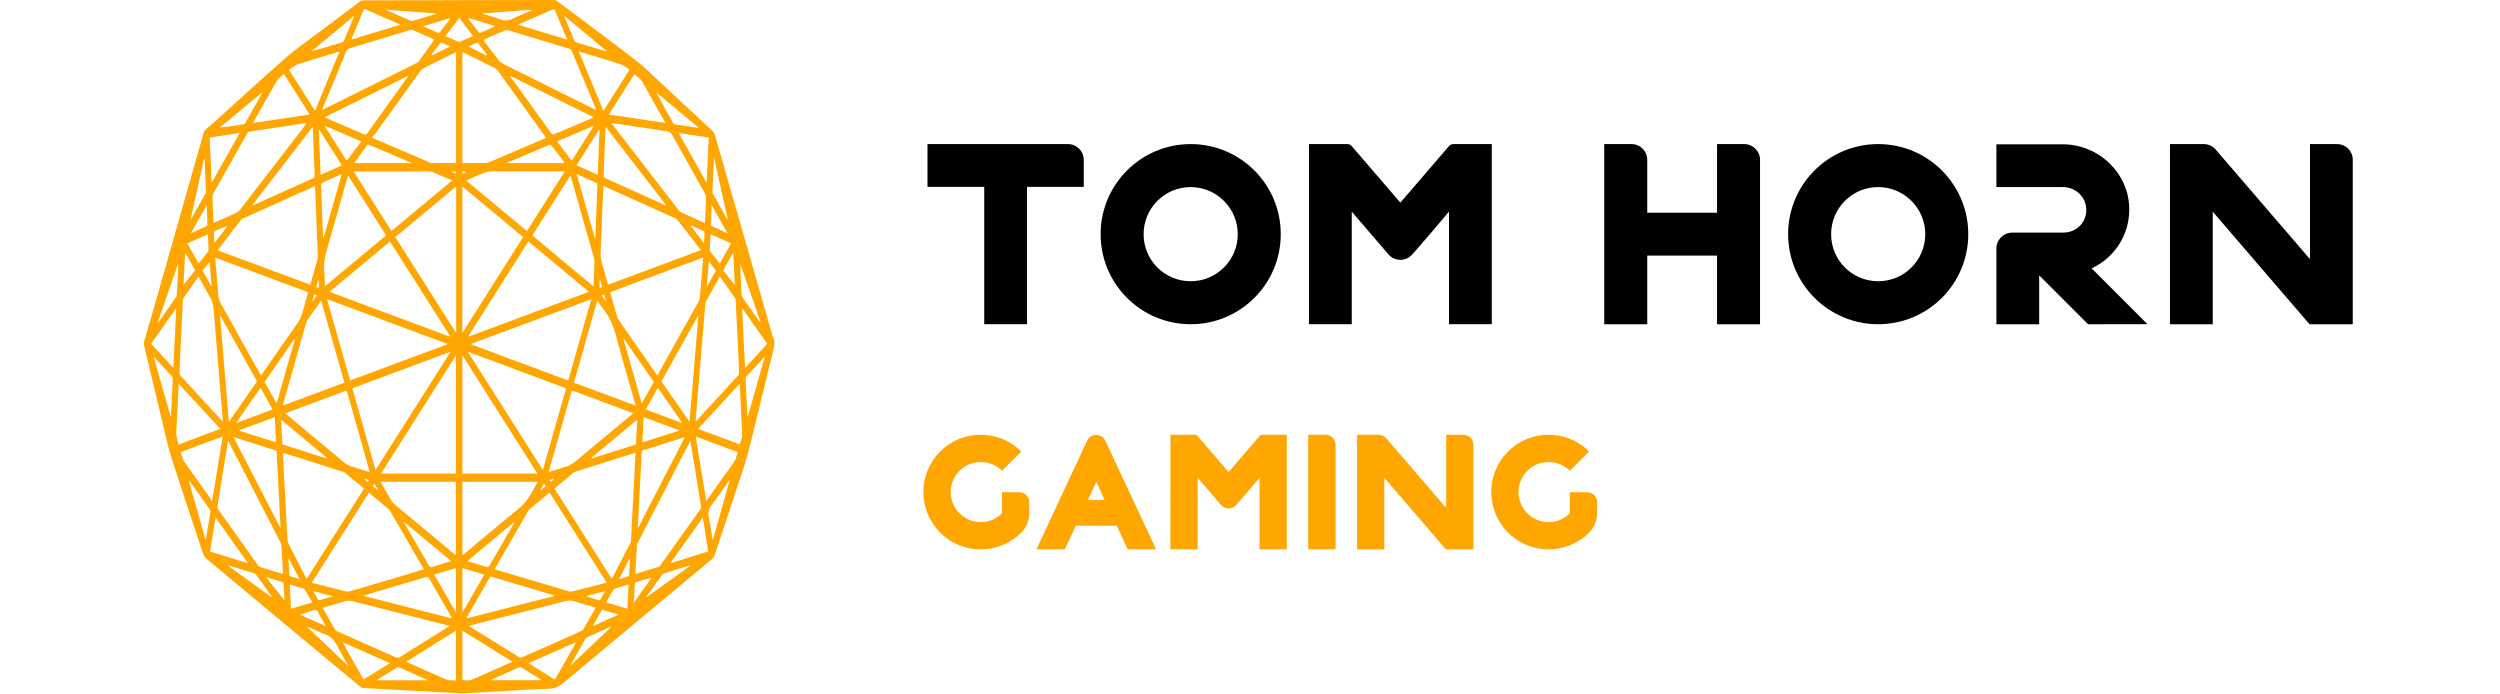
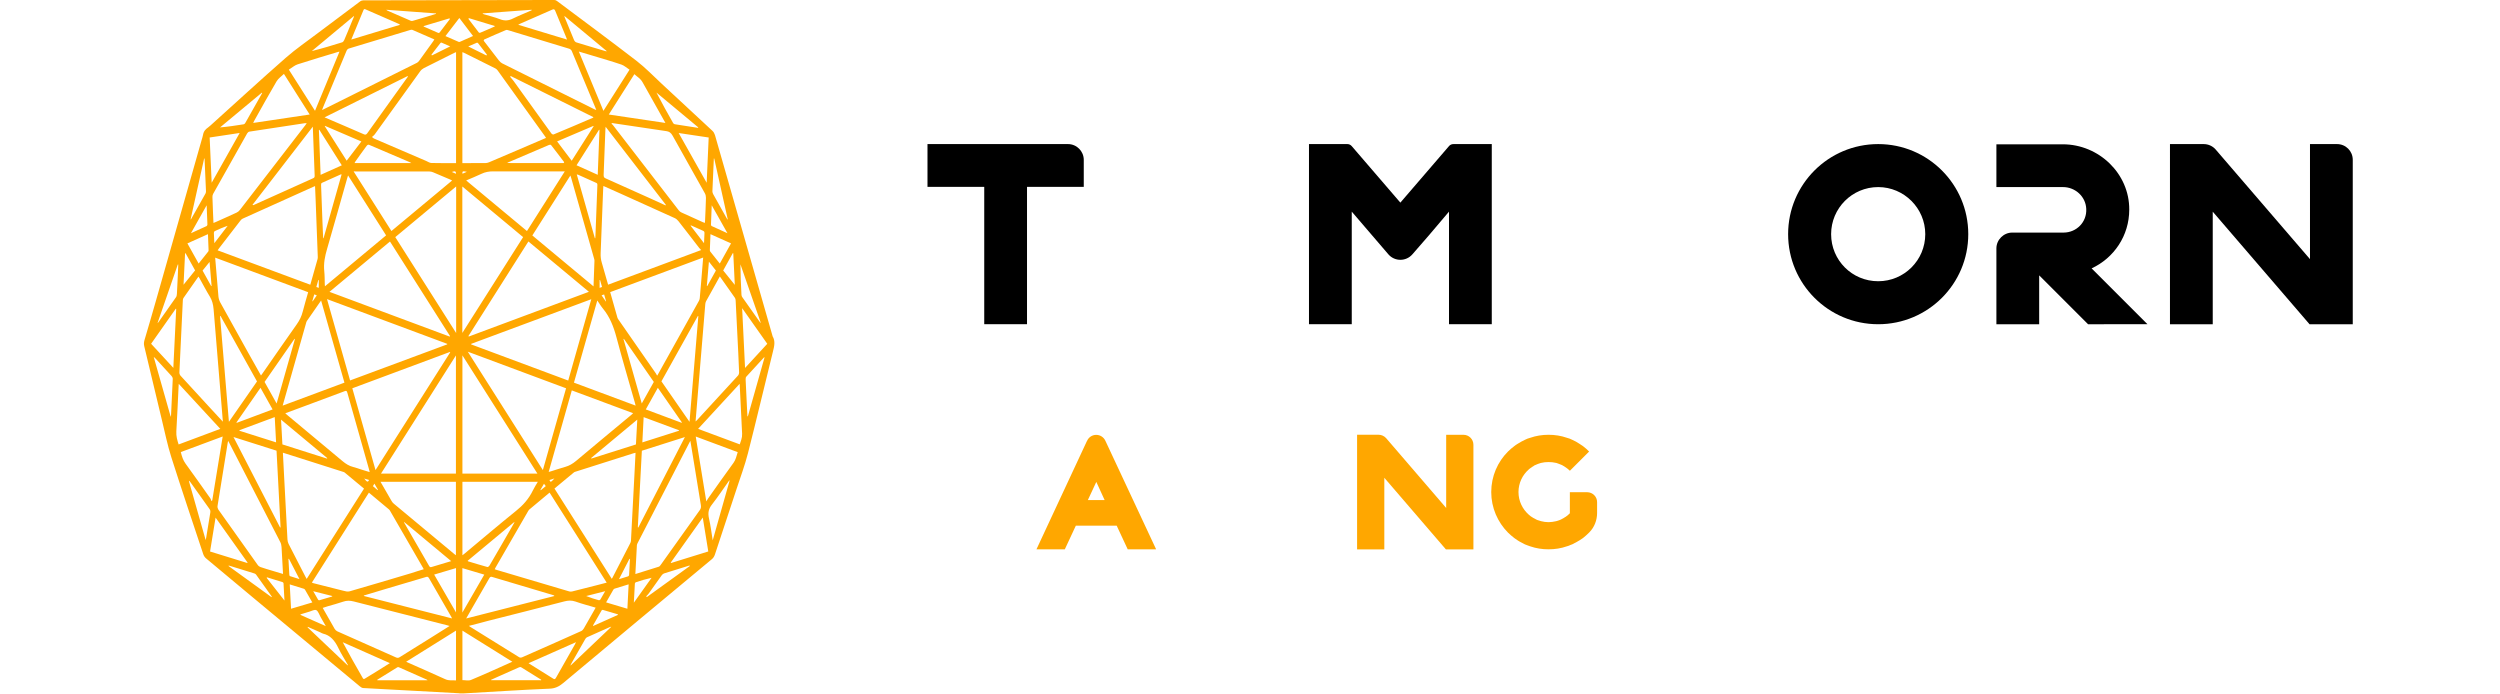
<svg xmlns="http://www.w3.org/2000/svg" xmlns:ns1="http://www.inkscape.org/namespaces/inkscape" xmlns:ns2="http://sodipodi.sourceforge.net/DTD/sodipodi-0.dtd" ns1:version="1.0 (4035a4fb49, 2020-05-01)" ns2:docname="Tom Horn Gaming.svg" id="svg30" version="1.1" fill="none" viewBox="0 0 72 20" height="20" width="72">
  <defs id="defs34" />
  <g style="stroke-width:7.74" transform="matrix(0.129,0,0,0.129,4.098,-0.03)" id="g875">
    <path style="stroke-width:59.914" d="m 70.79,155.01 c -3.3,-0.18 -6.59,-0.36 -9.88,-0.54 -3.87,-0.2 -7.74,-0.4 -11.61,-0.63 -0.25,-0.01 -0.52,-0.21 -0.75,-0.39 -8.01,-6.65 -16.01,-13.31 -24.01,-19.96 -3.44,-2.87 -6.89,-5.74 -10.33,-8.62 -0.25,-0.21 -0.49,-0.57 -0.61,-0.94 -2.39,-7.19 -4.81,-14.37 -7.12,-21.62 -0.86,-2.7 -1.44,-5.56 -2.12,-8.37 -1.32,-5.46 -2.6,-10.93 -3.92,-16.39 -0.12,-0.5 -0.09,-0.89 0.04,-1.36 0.87,-2.95 1.74,-5.9 2.58,-8.87 3.4,-11.95 6.79,-23.89 10.19,-35.84 0.1,-0.37 0.24,-0.73 0.3,-1.11 0.15,-0.89 0.62,-1.32 1.16,-1.7 0.19,-0.13 0.37,-0.3 0.55,-0.46 5.58,-5.02 11.12,-10.13 16.75,-15.06 2.32,-2.04 4.8,-3.71 7.21,-5.55 3.12,-2.36 6.25,-4.7 9.38,-7.03 0.22,-0.17 0.49,-0.26 0.74,-0.26 14.21,-0.04 28.43,-0.07 42.64,-0.08 0.21,0 0.43,0.08 0.61,0.23 5.92,4.43 11.86,8.82 17.74,13.35 1.96,1.51 3.77,3.39 5.63,5.12 3.78,3.5 7.57,7.01 11.34,10.53 0.23,0.21 0.44,0.57 0.55,0.93 4.28,14.9 8.55,29.82 12.82,44.73 0.02,0.06 0.02,0.12 0.04,0.17 0.68,1.14 0.37,2.27 0.07,3.49 -1.87,7.53 -3.64,15.1 -5.56,22.62 -0.69,2.71 -1.67,5.31 -2.53,7.94 -1.61,4.89 -3.24,9.77 -4.84,14.66 -0.16,0.48 -0.37,0.8 -0.69,1.07 -11.07,9.21 -22.15,18.41 -33.21,27.67 -0.95,0.8 -1.88,1.2 -2.98,1.24 -3.24,0.12 -6.47,0.32 -9.71,0.5 -3.13,0.18 -6.26,0.37 -9.4,0.55 -0.35,0.02 -0.69,0 -1.04,0 -0.03,0 -0.03,-0.01 -0.03,-0.02 z M 92.02,109.3 c 4.28,6.75 8.53,13.44 12.79,20.15 0.06,-0.08 0.1,-0.13 0.14,-0.2 1.34,-2.59 2.67,-5.18 4,-7.77 0.08,-0.15 0.14,-0.36 0.15,-0.54 0.07,-1.17 0.12,-2.33 0.18,-3.5 0.19,-3.59 0.38,-7.2 0.57,-10.8 0.1,-1.75 0.18,-3.51 0.27,-5.32 -0.18,0.05 -0.32,0.07 -0.46,0.11 -4.32,1.37 -8.63,2.74 -12.95,4.11 -0.12,0.04 -0.26,0.07 -0.36,0.17 -1.44,1.18 -2.85,2.37 -4.33,3.59 z m -60.63,-8 c 0.1,1.83 0.17,3.55 0.27,5.26 0.25,4.7 0.49,9.42 0.75,14.12 0.02,0.33 0.11,0.7 0.25,0.98 1.24,2.44 2.49,4.87 3.75,7.3 0.09,0.17 0.18,0.33 0.29,0.52 4.28,-6.74 8.53,-13.44 12.8,-20.16 -1.48,-1.23 -2.91,-2.42 -4.34,-3.61 -0.1,-0.08 -0.24,-0.11 -0.37,-0.15 -3.2,-1.02 -6.41,-2.05 -9.61,-3.06 -1.26,-0.41 -2.5,-0.79 -3.79,-1.2 z M 26.5,84.06 c 0.16,-0.21 0.27,-0.37 0.38,-0.52 2.53,-3.64 5.06,-7.3 7.61,-10.91 0.61,-0.86 1.07,-1.77 1.35,-2.9 0.36,-1.42 0.78,-2.8 1.19,-4.26 -6.93,-2.58 -13.82,-5.14 -20.76,-7.72 0.24,2.96 0.47,5.82 0.73,8.67 0.04,0.46 0.2,0.95 0.4,1.32 2.1,3.81 4.22,7.59 6.33,11.39 0.92,1.62 1.84,3.25 2.77,4.93 z m 88.44,0.04 c 0.11,-0.15 0.14,-0.19 0.16,-0.24 3.06,-5.5 6.13,-10.99 9.19,-16.49 0.09,-0.17 0.15,-0.38 0.17,-0.58 0.11,-1.15 0.21,-2.32 0.3,-3.48 0.16,-1.82 0.3,-3.65 0.46,-5.58 -6.95,2.58 -13.84,5.14 -20.76,7.72 0.56,1.95 1.08,3.84 1.62,5.71 0.05,0.19 0.18,0.36 0.29,0.51 2.76,3.98 5.53,7.95 8.29,11.93 0.09,0.15 0.18,0.31 0.28,0.5 z m -11.26,46.21 c -4.28,-6.75 -8.5,-13.41 -12.75,-20.1 -1.53,1.27 -3.04,2.52 -4.54,3.79 -0.1,0.1 -0.19,0.24 -0.27,0.38 -2.42,4.19 -4.85,8.39 -7.27,12.59 -0.06,0.1 -0.1,0.21 -0.16,0.35 0.13,0.05 0.23,0.1 0.33,0.12 5.43,1.62 10.86,3.24 16.3,4.83 0.21,0.06 0.43,0.06 0.64,0.01 1.83,-0.45 3.66,-0.93 5.49,-1.39 0.73,-0.19 1.45,-0.38 2.23,-0.58 z m -40.85,-2.99 c -0.06,-0.13 -0.09,-0.19 -0.12,-0.25 -2.46,-4.26 -4.92,-8.52 -7.38,-12.77 -0.07,-0.12 -0.15,-0.25 -0.24,-0.32 -1.49,-1.25 -2.98,-2.49 -4.5,-3.76 -4.24,6.69 -8.47,13.36 -12.73,20.08 0.15,0.06 0.22,0.1 0.29,0.12 2.23,0.57 4.46,1.14 6.69,1.69 0.48,0.12 0.99,0.27 1.44,0.14 4.61,-1.32 9.21,-2.7 13.81,-4.07 0.88,-0.3 1.79,-0.57 2.74,-0.86 z m 27.31,-96.3 c -0.13,-0.19 -0.22,-0.33 -0.3,-0.45 -3.5,-4.87 -7,-9.75 -10.51,-14.62 -0.14,-0.19 -0.32,-0.35 -0.5,-0.44 -2.33,-1.17 -4.67,-2.32 -7,-3.49 -0.11,-0.06 -0.23,-0.1 -0.37,-0.14 0,8.28 0,16.5 0,24.77 0.18,0 0.34,0 0.49,0 1.54,0 3.1,0.01 4.64,-0.01 0.27,0 0.55,-0.06 0.81,-0.17 2.03,-0.86 4.05,-1.73 6.07,-2.59 2.2,-0.95 4.4,-1.89 6.67,-2.86 z m -20.09,5.63 c 0,-8.3 0,-16.51 0,-24.78 -0.17,0.07 -0.31,0.13 -0.44,0.19 -2.26,1.12 -4.5,2.24 -6.75,3.38 -0.29,0.15 -0.6,0.4 -0.82,0.71 -3.39,4.69 -6.77,9.4 -10.15,14.09 -0.17,0.24 -0.4,0.38 -0.61,0.57 0.25,0.26 0.38,0.32 0.5,0.37 3.87,1.67 7.74,3.32 11.61,4.99 0.38,0.17 0.77,0.44 1.16,0.45 1.82,0.05 3.65,0.03 5.5,0.03 z m 54.72,19.41 c -0.21,-0.23 -0.34,-0.35 -0.45,-0.49 -1.54,-1.99 -3.06,-3.99 -4.61,-5.95 -0.23,-0.3 -0.53,-0.55 -0.83,-0.69 -4.04,-1.83 -8.09,-3.65 -12.13,-5.48 -1.26,-0.56 -2.52,-1.13 -3.81,-1.7 -0.02,0.29 -0.04,0.52 -0.05,0.76 -0.18,4.75 -0.36,9.5 -0.56,14.25 -0.03,0.75 0.05,1.44 0.26,2.13 0.41,1.36 0.78,2.73 1.17,4.09 0.08,0.27 0.16,0.54 0.24,0.81 6.91,-2.56 13.76,-5.12 20.77,-7.73 z M 37.51,63.8 c 0.56,-1.96 1.1,-3.86 1.63,-5.76 0.06,-0.21 0.04,-0.46 0.03,-0.7 -0.16,-4.15 -0.31,-8.31 -0.47,-12.47 -0.03,-1.02 -0.09,-2.05 -0.13,-3.09 -0.14,0.05 -0.22,0.08 -0.3,0.12 -5.29,2.38 -10.59,4.76 -15.87,7.15 -0.18,0.08 -0.36,0.25 -0.5,0.44 -1.59,2.05 -3.18,4.11 -4.76,6.17 -0.1,0.13 -0.19,0.27 -0.32,0.46 6.93,2.56 13.79,5.11 20.69,7.68 z m 33.96,15.77 c 0,8.89 0,17.64 0,26.39 5.57,0 11.12,0 16.74,0 C 82.62,97.14 77.07,88.4 71.47,79.57 Z m -18.18,26.4 c 5.64,0 11.19,0 16.73,0 0,-8.78 0,-17.53 0,-26.38 -5.6,8.82 -11.14,17.56 -16.73,26.38 z m 18.16,-64.1 c 0,10.91 0,21.73 0,32.69 C 76.01,67.38 80.5,60.3 85.02,53.17 80.48,49.4 75.99,45.65 71.45,41.87 Z m -1.38,32.71 c 0,-10.99 0,-21.81 0,-32.72 -4.55,3.79 -9.05,7.52 -13.59,11.31 4.52,7.13 9.02,14.21 13.59,21.41 z m 19.36,30.6 C 91.17,99.04 92.88,92.99 94.61,86.92 87.3,84.21 80.05,81.5 72.67,78.75 c 5.62,8.88 11.16,17.6 16.76,26.43 z m -37.36,0 C 57.67,96.36 63.2,87.64 68.74,78.9 68.72,78.86 68.71,78.84 68.7,78.8 c -7.25,2.7 -14.52,5.4 -21.81,8.12 1.73,6.09 3.44,12.12 5.18,18.26 z M 41.79,65.39 c 9.02,3.36 17.93,6.67 26.84,9.99 0.02,-0.05 0.04,-0.08 0.06,-0.13 C 64.23,68.22 59.77,61.18 55.3,54.15 50.81,57.89 46.34,61.61 41.79,65.39 Z M 86.2,54.14 c -4.47,7.05 -8.93,14.07 -13.38,21.1 0.02,0.05 0.04,0.08 0.06,0.13 C 81.79,72.05 90.7,68.74 99.71,65.38 95.16,61.61 90.7,57.89 86.2,54.14 Z M 68.07,77.12 c 0,-0.04 0.01,-0.07 0.01,-0.12 -8.92,-3.32 -17.83,-6.63 -26.84,-9.99 1.74,6.14 3.44,12.14 5.15,18.16 7.27,-2.68 14.48,-5.36 21.68,-8.05 z M 73.42,77 c 0,0.04 0,0.07 -0.01,0.12 7.22,2.69 14.44,5.38 21.68,8.07 1.72,-6.05 3.42,-12.05 5.15,-18.16 -9.01,3.34 -17.91,6.66 -26.82,9.97 z m 55.52,-15.05 c -1.05,1.89 -2.07,3.71 -3.08,5.55 -0.1,0.18 -0.15,0.43 -0.17,0.65 -0.22,2.54 -0.43,5.08 -0.63,7.62 -0.3,3.64 -0.61,7.28 -0.91,10.93 -0.21,2.51 -0.42,5.03 -0.63,7.62 0.12,-0.11 0.21,-0.17 0.29,-0.25 3.08,-3.34 6.17,-6.69 9.24,-10.05 0.11,-0.13 0.2,-0.43 0.19,-0.64 -0.04,-1.4 -0.12,-2.81 -0.18,-4.21 -0.19,-3.94 -0.38,-7.87 -0.59,-11.81 -0.01,-0.2 -0.04,-0.45 -0.14,-0.6 -1.11,-1.59 -2.23,-3.16 -3.39,-4.81 z M 17.99,94.38 C 17.89,93.18 17.81,92.12 17.72,91.06 17.11,83.8 16.5,76.54 15.92,69.27 15.83,68.21 15.6,67.32 15.1,66.48 14.28,65.15 13.55,63.72 12.77,62.34 12.7,62.22 12.63,62.11 12.54,61.98 c -1.14,1.62 -2.26,3.2 -3.36,4.8 -0.09,0.12 -0.12,0.36 -0.13,0.54 -0.27,5.36 -0.53,10.71 -0.77,16.08 -0.01,0.24 0.12,0.56 0.26,0.71 2.04,2.24 4.1,4.46 6.14,6.69 1.08,1.16 2.15,2.33 3.31,3.58 z m 92.09,34.01 c 1.79,-0.56 3.51,-1.08 5.24,-1.64 0.16,-0.05 0.3,-0.24 0.41,-0.39 2.92,-4.08 5.81,-8.18 8.74,-12.25 0.26,-0.36 0.3,-0.68 0.23,-1.14 -0.53,-3.14 -1.03,-6.3 -1.54,-9.45 -0.26,-1.59 -0.52,-3.19 -0.8,-4.87 -0.09,0.14 -0.13,0.21 -0.17,0.3 -3.87,7.51 -7.74,15.02 -11.61,22.53 -0.07,0.14 -0.15,0.31 -0.16,0.48 -0.12,2.1 -0.23,4.22 -0.34,6.43 z M 19.17,98.66 c -0.04,0.17 -0.07,0.27 -0.09,0.38 -0.76,4.74 -1.54,9.47 -2.29,14.21 -0.03,0.23 0.07,0.57 0.19,0.75 2.92,4.13 5.85,8.25 8.78,12.35 0.16,0.23 0.39,0.4 0.62,0.48 0.89,0.31 1.77,0.56 2.66,0.83 0.78,0.24 1.56,0.48 2.38,0.71 -0.11,-2.07 -0.21,-4.05 -0.33,-6.01 -0.03,-0.37 -0.11,-0.78 -0.27,-1.08 -3.77,-7.36 -7.57,-14.71 -11.35,-22.06 -0.08,-0.17 -0.18,-0.33 -0.3,-0.56 z M 104.85,27.7 c -0.03,0.07 -0.07,0.14 -0.1,0.2 0.1,0.06 0.2,0.1 0.27,0.19 4.92,6.37 9.84,12.75 14.76,19.12 0.16,0.2 0.37,0.37 0.59,0.46 1.6,0.74 3.2,1.45 4.81,2.18 0.13,0.06 0.26,0.1 0.42,0.15 0.02,-0.26 0.04,-0.45 0.05,-0.65 0.07,-1.64 0.15,-3.29 0.19,-4.93 0.01,-0.33 -0.08,-0.75 -0.23,-1.01 -2.39,-4.3 -4.82,-8.56 -7.21,-12.88 -0.38,-0.69 -0.8,-0.94 -1.39,-1.02 -3.36,-0.48 -6.72,-1 -10.08,-1.5 -0.69,-0.12 -1.39,-0.21 -2.08,-0.31 z M 15.89,50.01 c 0.2,-0.08 0.36,-0.13 0.49,-0.2 1.56,-0.7 3.13,-1.39 4.69,-2.12 0.26,-0.12 0.53,-0.33 0.73,-0.6 4.89,-6.31 9.75,-12.63 14.63,-18.95 0.09,-0.12 0.16,-0.25 0.28,-0.4 -0.18,0 -0.31,-0.01 -0.44,0 -4.12,0.62 -8.24,1.24 -12.36,1.88 -0.17,0.02 -0.38,0.19 -0.49,0.38 -2.54,4.5 -5.08,9 -7.6,13.51 -0.1,0.18 -0.17,0.46 -0.16,0.69 0.03,1.11 0.08,2.21 0.12,3.32 0.02,0.83 0.07,1.63 0.11,2.49 z M 76.33,9.05 c -0.04,0.08 -0.08,0.18 -0.12,0.26 1.13,1.48 2.26,2.95 3.4,4.42 0.21,0.26 0.45,0.5 0.71,0.63 6.85,3.43 13.72,6.83 20.58,10.25 0.13,0.06 0.26,0.11 0.45,0.19 -0.07,-0.19 -0.1,-0.3 -0.14,-0.39 -1.77,-4.26 -3.54,-8.53 -5.33,-12.8 -0.1,-0.24 -0.36,-0.44 -0.57,-0.5 C 90.77,9.72 86.24,8.35 81.7,6.98 c -0.16,-0.05 -0.36,-0.11 -0.51,-0.04 -1.63,0.68 -3.24,1.39 -4.86,2.11 z M 40.13,24.8 c 0.19,-0.1 0.28,-0.12 0.36,-0.17 6.94,-3.45 13.89,-6.9 20.82,-10.37 0.18,-0.1 0.36,-0.25 0.49,-0.44 1.05,-1.44 2.09,-2.9 3.14,-4.36 0.09,-0.12 0.16,-0.25 0.27,-0.42 -1.67,-0.73 -3.29,-1.44 -4.91,-2.14 -0.14,-0.06 -0.32,-0.02 -0.47,0.02 -4.56,1.38 -9.13,2.76 -13.69,4.14 -0.28,0.08 -0.44,0.26 -0.58,0.61 -1.72,4.17 -3.45,8.33 -5.19,12.5 -0.06,0.17 -0.12,0.34 -0.24,0.63 z m 32.78,115.16 c 0.17,0.12 0.23,0.17 0.29,0.21 3.64,2.26 7.28,4.53 10.92,6.78 0.18,0.12 0.45,0.12 0.65,0.04 4.41,-1.94 8.82,-3.89 13.22,-5.87 0.22,-0.1 0.43,-0.32 0.57,-0.56 0.8,-1.36 1.57,-2.74 2.35,-4.12 0.1,-0.15 0.18,-0.32 0.3,-0.55 -1.55,-0.46 -3.05,-0.84 -4.51,-1.36 -0.85,-0.3 -1.66,-0.25 -2.52,-0.02 -5.67,1.48 -11.35,2.9 -17.03,4.34 -1.36,0.38 -2.75,0.73 -4.24,1.11 z m -4.31,0.03 c -0.23,-0.07 -0.34,-0.12 -0.45,-0.14 -6.99,-1.77 -13.97,-3.55 -20.95,-5.34 -0.82,-0.21 -1.58,-0.23 -2.39,0.06 -1.12,0.39 -2.26,0.68 -3.38,1.01 -0.37,0.11 -0.74,0.24 -1.15,0.37 0.91,1.61 1.78,3.14 2.66,4.67 0.14,0.24 0.36,0.45 0.58,0.55 4.37,1.96 8.76,3.89 13.13,5.84 0.3,0.13 0.54,0.12 0.82,-0.06 2.28,-1.44 4.57,-2.86 6.85,-4.27 1.39,-0.9 2.79,-1.76 4.28,-2.69 z M 45.94,39.4 c -0.08,0.26 -0.14,0.43 -0.19,0.61 -1.5,5.27 -2.97,10.56 -4.5,15.81 -0.48,1.63 -0.81,3.23 -0.62,5 0.1,0.95 0.08,1.94 0.11,2.9 0,0.11 0.02,0.23 0.04,0.43 4.57,-3.81 9.09,-7.57 13.65,-11.37 -2.82,-4.46 -5.64,-8.9 -8.49,-13.38 z m 54.8,24.77 c 0.07,-2 0.15,-3.87 0.21,-5.75 0.01,-0.17 -0.06,-0.35 -0.1,-0.51 -1.7,-6 -3.4,-11.99 -5.1,-17.97 -0.04,-0.15 -0.1,-0.31 -0.18,-0.52 -2.85,4.49 -5.66,8.92 -8.49,13.38 4.54,3.77 9.05,7.53 13.66,11.37 z m -4.37,21.49 c 4.59,1.71 9.15,3.4 13.77,5.13 -0.08,-0.3 -0.12,-0.5 -0.18,-0.7 -1.37,-4.83 -2.8,-9.63 -4.09,-14.51 -0.65,-2.48 -1.54,-4.65 -2.98,-6.39 -0.46,-0.55 -0.85,-1.21 -1.31,-1.87 -1.75,6.15 -3.47,12.21 -5.21,18.34 z m -65.03,5.13 c 4.64,-1.73 9.19,-3.43 13.79,-5.13 -1.74,-6.13 -3.46,-12.2 -5.21,-18.34 -1.09,1.57 -2.13,3.07 -3.18,4.58 -0.1,0.14 -0.14,0.35 -0.19,0.52 -1.04,3.67 -2.08,7.34 -3.12,11.01 -0.69,2.42 -1.37,4.84 -2.09,7.36 z m 78.24,1.69 c -4.6,-1.71 -9.13,-3.39 -13.69,-5.09 -1.72,6.07 -3.43,12.09 -5.16,18.2 0.23,-0.05 0.35,-0.07 0.47,-0.12 1.08,-0.33 2.16,-0.71 3.25,-1.01 0.86,-0.24 1.63,-0.69 2.39,-1.32 4.09,-3.44 8.19,-6.83 12.3,-10.25 0.11,-0.1 0.24,-0.23 0.44,-0.41 z M 31.92,92.5 c 0.22,0.19 0.36,0.31 0.49,0.43 4.1,3.42 8.2,6.81 12.29,10.25 0.75,0.63 1.52,1.1 2.39,1.31 0.61,0.15 1.21,0.38 1.81,0.57 0.6,0.19 1.2,0.37 1.87,0.57 -0.07,-0.27 -0.1,-0.44 -0.15,-0.61 -1.61,-5.7 -3.24,-11.39 -4.84,-17.1 -0.11,-0.39 -0.23,-0.5 -0.53,-0.38 -2.86,1.08 -5.74,2.14 -8.61,3.21 -1.56,0.57 -3.1,1.14 -4.72,1.75 z m 39.55,15.29 c 0,5.48 0,10.92 0,16.41 0.17,-0.13 0.31,-0.23 0.44,-0.34 3.84,-3.19 7.65,-6.45 11.52,-9.56 1.51,-1.21 2.83,-2.62 3.8,-4.63 0.3,-0.63 0.69,-1.2 1.08,-1.88 -5.66,0 -11.23,0 -16.84,0 z m -18.29,0 c 0.87,1.5 1.67,2.9 2.48,4.3 0.13,0.23 0.29,0.43 0.48,0.58 4.51,3.76 9.03,7.52 13.55,11.28 0.1,0.08 0.22,0.15 0.33,0.24 0,-5.5 0,-10.94 0,-16.39 -5.6,-0.01 -11.17,-0.01 -16.84,-0.01 z m 32.7,-55.98 c 2.8,-4.42 5.58,-8.8 8.44,-13.31 -0.29,0 -0.46,0 -0.62,0 -5.14,0 -10.27,0.01 -15.4,-0.01 -0.89,0 -1.74,0.14 -2.59,0.55 -1.09,0.52 -2.21,0.96 -3.4,1.48 4.55,3.78 9.03,7.51 13.57,11.29 z M 47.18,38.5 c 2.87,4.52 5.65,8.9 8.44,13.31 4.52,-3.76 9.01,-7.5 13.55,-11.28 C 69.01,40.45 68.9,40.39 68.8,40.34 67.51,39.78 66.21,39.22 64.91,38.69 64.65,38.58 64.37,38.52 64.1,38.52 58.65,38.51 53.2,38.51 47.74,38.51 47.61,38.5 47.45,38.5 47.18,38.5 Z m 74.99,55.91 c 0.67,-7.96 1.32,-15.78 1.97,-23.59 -0.03,-0.01 -0.07,-0.02 -0.1,-0.05 -2.71,4.86 -5.42,9.71 -8.14,14.6 2.07,3 4.13,5.96 6.27,9.04 z m -102.83,0 c 2.13,-3.06 4.19,-6.02 6.27,-9.02 -2.72,-4.89 -5.44,-9.76 -8.15,-14.63 -0.03,0.02 -0.06,0.04 -0.1,0.06 0.66,7.81 1.31,15.62 1.98,23.59 z m 1.02,3.39 c 3.51,6.82 6.96,13.51 10.41,20.21 0.03,-0.02 0.07,-0.04 0.1,-0.06 -0.3,-5.7 -0.6,-11.4 -0.9,-17.1 -3.2,-1.01 -6.35,-2.01 -9.61,-3.05 z m 90.27,20.16 c 0.03,0.01 0.08,0.02 0.11,0.04 3.44,-6.69 6.89,-13.38 10.4,-20.19 -3.26,1.04 -6.42,2.04 -9.61,3.05 -0.3,5.7 -0.6,11.41 -0.9,17.1 z M 38.07,28.51 c -4.54,5.89 -9,11.68 -13.47,17.46 0.12,0.07 0.19,0.06 0.25,0.04 4.44,-2 8.89,-4.01 13.33,-6 0.27,-0.12 0.32,-0.3 0.3,-0.64 -0.11,-2.74 -0.21,-5.46 -0.31,-8.2 -0.02,-0.85 -0.06,-1.69 -0.1,-2.66 z m 78.76,17.58 c 0.02,-0.04 0.04,-0.08 0.06,-0.12 -4.46,-5.78 -8.93,-11.57 -13.45,-17.44 -0.03,0.3 -0.04,0.45 -0.05,0.61 -0.13,3.37 -0.24,6.74 -0.39,10.09 -0.02,0.5 0.1,0.68 0.43,0.82 3.31,1.48 6.61,2.96 9.92,4.45 1.16,0.53 2.32,1.06 3.48,1.59 z M 59.3,17.34 c -0.02,-0.05 -0.03,-0.08 -0.06,-0.13 -6.15,3.06 -12.3,6.12 -18.55,9.22 3.02,1.3 5.91,2.52 8.8,3.79 0.32,0.14 0.51,0.08 0.75,-0.25 2.04,-2.87 4.1,-5.71 6.14,-8.57 0.98,-1.34 1.95,-2.7 2.92,-4.06 z m 41.38,9.15 c 0,-0.04 0,-0.08 0,-0.12 -6.14,-3.06 -12.29,-6.11 -18.44,-9.17 -0.03,0.06 -0.07,0.13 -0.1,0.19 0.24,0.3 0.5,0.58 0.74,0.9 2.81,3.9 5.62,7.83 8.44,11.72 0.11,0.15 0.36,0.3 0.5,0.24 2.97,-1.22 5.91,-2.49 8.86,-3.76 z M 72.31,138.31 c 6.66,-1.7 13.19,-3.36 19.71,-5.02 -0.1,-0.13 -0.2,-0.18 -0.3,-0.2 -4.56,-1.36 -9.11,-2.7 -13.67,-4.07 -0.27,-0.08 -0.42,0.04 -0.58,0.31 -1.28,2.23 -2.56,4.45 -3.84,6.67 -0.41,0.73 -0.83,1.45 -1.32,2.31 z m -22.84,-5.13 c 0,0.04 0,0.07 0,0.11 6.53,1.67 13.07,3.33 19.68,5.01 -0.09,-0.18 -0.11,-0.25 -0.14,-0.31 -1.67,-2.89 -3.34,-5.77 -5,-8.68 -0.21,-0.36 -0.4,-0.35 -0.67,-0.26 -3.16,0.94 -6.32,1.88 -9.48,2.81 -1.46,0.44 -2.92,0.88 -4.39,1.32 z M 44.02,11.77 c -0.13,0.01 -0.21,0.01 -0.27,0.04 -3.03,0.92 -6.07,1.81 -9.08,2.79 -0.66,0.21 -1.27,0.76 -1.95,1.18 2,3.14 3.9,6.13 5.84,9.19 1.83,-4.44 3.63,-8.78 5.46,-13.2 z m 53.44,-0.03 c 1.86,4.46 3.66,8.82 5.49,13.24 1.95,-3.08 3.85,-6.07 5.83,-9.19 -0.65,-0.42 -1.21,-0.94 -1.81,-1.14 -2.14,-0.73 -4.3,-1.34 -6.46,-2 -0.99,-0.31 -1.98,-0.59 -3.05,-0.91 z m 26.1,85.95 c 0.79,4.82 1.56,9.56 2.36,14.49 0.18,-0.31 0.27,-0.49 0.38,-0.64 1.89,-2.67 3.78,-5.36 5.7,-7.99 0.49,-0.67 0.66,-1.5 0.93,-2.37 -3.13,-1.17 -6.22,-2.33 -9.37,-3.49 z M 15.44,112.12 c 0.06,-0.06 0.12,-0.12 0.18,-0.18 0.77,-4.73 1.54,-9.46 2.33,-14.26 -3.18,1.18 -6.26,2.33 -9.35,3.48 0.24,1 0.52,1.84 1.05,2.57 1.88,2.57 3.72,5.2 5.58,7.82 0.09,0.16 0.14,0.38 0.21,0.57 z M 133.37,85.91 c -3.12,3.39 -6.18,6.7 -9.28,10.07 3.16,1.18 6.24,2.32 9.3,3.46 0.58,-1.69 0.58,-1.69 0.47,-3.44 -0.05,-0.83 -0.08,-1.65 -0.12,-2.49 -0.12,-2.48 -0.24,-4.97 -0.37,-7.6 z M 8.14,85.93 c -0.02,0.21 -0.03,0.31 -0.03,0.4 -0.16,3.4 -0.31,6.8 -0.51,10.2 -0.06,1.07 0.2,1.96 0.51,2.93 C 11.2,98.31 14.27,97.16 17.42,95.98 14.3,92.6 11.26,89.31 8.14,85.93 Z M 116.79,27.68 c -1.76,-3.13 -3.44,-6.09 -5.1,-9.08 -0.49,-0.88 -1.21,-1.21 -1.83,-1.81 -1.91,3.01 -3.78,5.96 -5.71,9.01 4.22,0.64 8.37,1.25 12.64,1.88 z M 37.37,25.8 c -1.94,-3.07 -3.83,-6.03 -5.75,-9.07 -0.58,0.57 -1.24,0.99 -1.65,1.68 -1.71,2.89 -3.34,5.87 -5,8.82 -0.06,0.12 -0.11,0.24 -0.21,0.45 4.22,-0.63 8.36,-1.24 12.61,-1.88 z m 45.24,122.17 c -3.77,-2.36 -7.44,-4.64 -11.14,-6.95 0,3.74 0,7.42 0,11.05 0.66,0 1.34,0.2 1.92,-0.04 3.05,-1.27 6.07,-2.65 9.22,-4.06 z m -12.57,-6.95 c -3.72,2.32 -7.39,4.61 -11.13,6.95 0.21,0.1 0.33,0.15 0.45,0.21 2.77,1.23 5.54,2.44 8.31,3.7 0.79,0.36 1.56,0.21 2.37,0.25 0,-3.7 0,-7.37 0,-11.11 z m 69.49,-64.03 c -1.87,-2.65 -3.71,-5.26 -5.61,-7.96 0.22,4.53 0.43,8.88 0.65,13.35 1.7,-1.85 3.3,-3.6 4.96,-5.39 z M 7.57,69.2 c -0.03,-0.01 -0.06,-0.04 -0.09,-0.05 -1.83,2.59 -3.66,5.2 -5.51,7.83 C 3.64,78.79 5.25,80.54 6.93,82.36 7.15,77.89 7.36,73.55 7.57,69.2 Z M 15.49,41.03 c 2.11,-3.75 4.14,-7.36 6.25,-11.11 -2.32,0.35 -4.49,0.68 -6.7,1.01 0.16,3.37 0.3,6.65 0.45,10.1 z m 110.96,-10.1 c -2.22,-0.33 -4.39,-0.65 -6.7,-1 2.12,3.75 4.15,7.37 6.25,11.11 0.16,-3.48 0.31,-6.75 0.45,-10.11 z m -103,95 c 0.02,-0.04 0.03,-0.08 0.04,-0.12 -2.36,-3.32 -4.72,-6.63 -7.13,-10.02 -0.42,2.58 -0.82,5.05 -1.23,7.57 2.79,0.86 5.56,1.71 8.32,2.57 z m 94.54,-0.11 c 0.02,0.04 0.03,0.07 0.05,0.11 2.77,-0.86 5.54,-1.71 8.32,-2.58 -0.42,-2.54 -0.82,-5 -1.23,-7.57 -2.42,3.43 -4.78,6.73 -7.14,10.04 z M 86.23,148.3 c 1.92,1.2 3.72,2.31 5.52,3.45 0.28,0.18 0.42,0.13 0.61,-0.2 1.41,-2.5 2.82,-4.98 4.23,-7.46 0.07,-0.12 0.12,-0.25 0.24,-0.49 -3.55,1.56 -7.02,3.1 -10.6,4.7 z m -30.96,-0.02 c -3.58,-1.59 -7.05,-3.13 -10.52,-4.67 1.48,2.76 2.99,5.44 4.52,8.09 0.05,0.1 0.24,0.14 0.32,0.1 1.87,-1.12 3.72,-2.29 5.68,-3.52 z M 57.54,5.77 c -0.11,-0.1 -0.16,-0.14 -0.21,-0.17 -2.52,-1.1 -5.03,-2.19 -7.54,-3.3 -0.24,-0.11 -0.34,0.01 -0.44,0.26 -0.51,1.26 -1.04,2.51 -1.56,3.77 -0.36,0.87 -0.72,1.75 -1.13,2.73 3.65,-1.1 7.23,-2.18 10.88,-3.29 z M 83.92,5.76 c 3.69,1.12 7.26,2.2 10.91,3.31 -0.1,-0.26 -0.16,-0.42 -0.22,-0.57 -0.8,-1.93 -1.61,-3.84 -2.39,-5.78 -0.16,-0.4 -0.3,-0.5 -0.63,-0.36 -2.39,1.06 -4.78,2.09 -7.17,3.14 -0.15,0.06 -0.28,0.14 -0.5,0.26 z M 27.3,85.5 c 0.89,1.61 1.77,3.18 2.69,4.82 1.39,-4.88 2.73,-9.63 4.08,-14.38 -0.03,-0.02 -0.05,-0.05 -0.08,-0.07 -2.22,3.2 -4.45,6.4 -6.69,9.63 z m 86.9,0 c -2.25,-3.24 -4.47,-6.43 -6.69,-9.63 -0.03,0.02 -0.05,0.05 -0.08,0.07 1.35,4.76 2.7,9.51 4.08,14.37 0.92,-1.66 1.79,-3.21 2.69,-4.81 z M 44.5,39.17 c -0.1,-0.01 -0.14,-0.02 -0.17,-0.01 -1.4,0.63 -2.79,1.26 -4.19,1.88 -0.25,0.11 -0.23,0.33 -0.22,0.6 0.1,2.77 0.21,5.53 0.31,8.31 0.04,1.15 0.1,2.31 0.15,3.46 0.03,0 0.06,0.01 0.09,0.01 1.33,-4.73 2.67,-9.46 4.03,-14.25 z m 56.54,14.25 c 0.03,0 0.06,-0.01 0.09,-0.01 0.02,-0.19 0.03,-0.39 0.04,-0.58 0.15,-3.76 0.29,-7.51 0.43,-11.27 0.02,-0.35 -0.1,-0.44 -0.3,-0.52 -1.33,-0.58 -2.66,-1.19 -3.98,-1.79 -0.09,-0.04 -0.18,-0.05 -0.32,-0.08 1.36,4.79 2.7,9.51 4.04,14.25 z m -42.63,63.31 c 0.05,0.17 0.06,0.21 0.08,0.24 1.85,3.2 3.7,6.4 5.54,9.61 0.16,0.29 0.33,0.31 0.56,0.24 0.99,-0.31 1.97,-0.59 2.96,-0.89 0.43,-0.13 0.87,-0.26 1.41,-0.42 -3.57,-2.97 -7.03,-5.84 -10.55,-8.78 z m 24.67,0.14 c -0.02,-0.02 -0.03,-0.05 -0.05,-0.08 -3.46,2.88 -6.92,5.76 -10.4,8.65 0.05,0.06 0.07,0.1 0.1,0.11 1.44,0.43 2.87,0.88 4.31,1.27 0.14,0.04 0.37,-0.15 0.48,-0.33 1.67,-2.84 3.31,-5.71 4.96,-8.57 0.19,-0.35 0.4,-0.7 0.6,-1.05 z M 31.28,99.45 c 3.35,1.06 6.66,2.11 9.97,3.17 0.01,-0.05 0.03,-0.08 0.03,-0.13 -3.41,-2.83 -6.82,-5.68 -10.3,-8.57 0.11,1.92 0.21,3.69 0.3,5.53 z m 79.23,-5.54 c -3.5,2.9 -6.89,5.74 -10.29,8.57 0.02,0.05 0.03,0.08 0.04,0.13 3.31,-1.05 6.63,-2.11 9.95,-3.15 0.11,-1.83 0.19,-3.61 0.3,-5.55 z M 60.07,36.64 c -0.17,-0.1 -0.23,-0.13 -0.29,-0.17 -3.05,-1.31 -6.12,-2.63 -9.18,-3.92 -0.14,-0.06 -0.39,0.07 -0.5,0.23 -0.86,1.15 -1.69,2.33 -2.53,3.51 -0.06,0.08 -0.11,0.2 -0.19,0.35 4.22,0 8.39,0 12.69,0 z m 34.01,0 c 0.03,-0.07 0.08,-0.14 0.11,-0.2 -0.97,-1.27 -1.93,-2.56 -2.92,-3.81 -0.09,-0.11 -0.32,-0.1 -0.46,-0.04 -2.3,0.98 -4.6,1.96 -6.91,2.95 -0.79,0.33 -1.58,0.68 -2.37,1.01 0.01,0.02 0.01,0.06 0.02,0.08 4.18,0.01 8.36,0.01 12.53,0.01 z m 7.99,-7.4 c -0.03,-0.01 -0.06,-0.02 -0.1,-0.04 -1.66,2.62 -3.32,5.25 -5.02,7.93 1.61,0.73 3.14,1.42 4.73,2.13 0.13,-3.4 0.26,-6.71 0.39,-10.02 z M 39.52,29.2 c -0.03,0.02 -0.06,0.04 -0.09,0.06 0.13,3.31 0.25,6.62 0.38,10.01 1.61,-0.73 3.14,-1.42 4.73,-2.13 -1.7,-2.71 -3.36,-5.32 -5.02,-7.94 z m 31.94,107.79 c 1.67,-2.88 3.25,-5.64 4.89,-8.47 -1.67,-0.5 -3.26,-0.96 -4.89,-1.45 0,3.3 0,6.53 0,9.92 z m -1.42,-0.03 c 0,-3.38 0,-6.62 0,-9.9 -1.63,0.49 -3.22,0.96 -4.88,1.45 1.63,2.85 3.22,5.6 4.88,8.45 z M 48.91,31.82 c -2.76,-1.18 -5.45,-2.33 -8.13,-3.49 -0.02,0.02 -0.03,0.06 -0.04,0.08 1.65,2.61 3.31,5.2 4.89,7.7 1.09,-1.44 2.16,-2.83 3.28,-4.29 z m 43.7,-0.02 c 1.11,1.46 2.18,2.88 3.26,4.32 1.6,-2.51 3.25,-5.11 4.89,-7.7 -0.02,-0.02 -0.03,-0.06 -0.04,-0.08 -2.68,1.14 -5.37,2.3 -8.11,3.46 z m 22.49,55.01 c -0.9,1.62 -1.78,3.19 -2.69,4.83 2.71,1.01 5.36,2 8.01,2.99 0.02,-0.04 0.03,-0.07 0.04,-0.1 -1.76,-2.57 -3.54,-5.13 -5.36,-7.72 z m -86.01,4.83 c -0.92,-1.65 -1.8,-3.23 -2.7,-4.83 -1.82,2.62 -3.59,5.18 -5.36,7.72 0.02,0.04 0.03,0.07 0.04,0.11 2.66,-1 5.3,-1.99 8.02,-3 z m 90.73,4.76 c 0,-0.04 0,-0.07 0,-0.11 -2.61,-0.98 -5.23,-1.94 -7.89,-2.93 -0.1,1.93 -0.2,3.75 -0.29,5.64 2.76,-0.89 5.47,-1.74 8.18,-2.6 z m -89.95,2.59 c -0.1,-1.93 -0.2,-3.75 -0.3,-5.64 -2.67,0.99 -5.28,1.96 -7.88,2.93 0,0.04 0,0.07 0,0.12 2.71,0.86 5.41,1.73 8.18,2.59 z M 138.91,80.07 c -0.02,-0.04 -0.04,-0.06 -0.06,-0.1 -1.35,1.46 -2.7,2.92 -4.03,4.39 -0.1,0.11 -0.13,0.43 -0.12,0.63 0.09,2.07 0.2,4.15 0.3,6.23 0.03,0.64 0.06,1.3 0.1,1.94 0.03,0.01 0.06,0.01 0.1,0.02 1.23,-4.36 2.47,-8.74 3.71,-13.11 z M 6.35,93.3 c 0.04,-0.21 0.07,-0.29 0.07,-0.36 0.13,-2.7 0.27,-5.42 0.38,-8.12 0.01,-0.2 -0.12,-0.48 -0.24,-0.61 -1.25,-1.38 -2.51,-2.74 -3.77,-4.11 -0.04,-0.05 -0.1,-0.07 -0.23,-0.15 1.27,4.5 2.51,8.87 3.79,13.35 z M 131.12,107.54 c -0.03,-0.01 -0.05,-0.04 -0.08,-0.05 -1.28,1.8 -2.52,3.67 -3.85,5.37 -0.75,0.95 -0.97,1.83 -0.66,3.17 0.35,1.52 0.54,3.11 0.82,4.84 1.28,-4.56 2.52,-8.95 3.77,-13.33 z M 14.15,120.81 c 0.06,-0.26 0.1,-0.42 0.12,-0.56 0.3,-1.86 0.59,-3.71 0.91,-5.56 0.06,-0.37 0,-0.58 -0.18,-0.83 -1.41,-1.98 -2.83,-3.96 -4.24,-5.95 -0.09,-0.12 -0.17,-0.21 -0.27,-0.33 -0.03,0.02 -0.05,0.05 -0.08,0.07 1.24,4.35 2.47,8.7 3.74,13.16 z M 47.28,3.9 c -0.02,-0.02 -0.04,-0.05 -0.06,-0.07 -3.12,2.61 -6.26,5.2 -9.38,7.81 2.29,-0.58 4.55,-1.26 6.79,-1.96 0.16,-0.05 0.35,-0.26 0.44,-0.48 0.62,-1.43 1.21,-2.88 1.8,-4.33 0.15,-0.34 0.28,-0.66 0.41,-0.97 z M 94.29,3.83 c -0.02,0.02 -0.04,0.04 -0.06,0.06 0.06,0.15 0.11,0.31 0.17,0.45 0.66,1.58 1.32,3.17 1.96,4.76 0.15,0.37 0.34,0.54 0.62,0.62 1.17,0.35 2.34,0.7 3.51,1.06 1.04,0.31 2.08,0.62 3.13,0.93 0.01,-0.04 0.02,-0.06 0.03,-0.1 C 100.53,9.03 97.4,6.44 94.29,3.83 Z M 124.09,28.78 c 0.01,-0.04 0.02,-0.08 0.02,-0.12 -3.11,-2.58 -6.21,-5.17 -9.32,-7.76 1.21,2.34 2.46,4.59 3.73,6.82 0.08,0.13 0.23,0.23 0.36,0.25 1.74,0.29 3.48,0.55 5.21,0.81 z M 26.76,21.02 c -0.03,-0.04 -0.05,-0.07 -0.07,-0.1 -3.11,2.58 -6.21,5.18 -9.33,7.76 1.77,-0.15 3.51,-0.42 5.24,-0.69 0.13,-0.02 0.29,-0.12 0.36,-0.25 1.29,-2.25 2.54,-4.48 3.8,-6.72 z M 10.07,54.57 c 0.89,1.61 1.74,3.13 2.51,4.5 0.72,-0.89 1.43,-1.79 2.14,-2.68 0.04,-0.06 0.09,-0.18 0.08,-0.26 -0.04,-1.18 -0.09,-2.36 -0.14,-3.62 -1.56,0.69 -3.05,1.36 -4.59,2.06 z m 118.86,4.5 c 0.77,-1.38 1.62,-2.92 2.51,-4.5 -1.55,-0.7 -3.05,-1.37 -4.59,-2.06 -0.05,1.26 -0.11,2.4 -0.14,3.56 0,0.11 0.03,0.25 0.09,0.32 0.7,0.9 1.41,1.78 2.13,2.68 z M 73.84,8.27 c -1.08,-1.43 -2.12,-2.79 -3.06,-4.02 -0.99,1.29 -2.02,2.63 -3.1,4.04 1.03,0.45 2,0.88 2.98,1.3 0.08,0.04 0.17,10e-6 0.25,-0.02 0.94,-0.44 1.89,-0.85 2.93,-1.3 z M 108.58,130.69 c -1.08,0.33 -2.11,0.64 -3.13,0.96 -0.1,0.04 -0.22,0.12 -0.29,0.24 -0.53,0.92 -1.05,1.83 -1.61,2.83 1.61,0.48 3.17,0.94 4.75,1.42 0.09,-1.84 0.18,-3.59 0.28,-5.45 z m -70.62,4.04 c -0.57,-1.01 -1.08,-1.92 -1.61,-2.81 -0.06,-0.11 -0.16,-0.2 -0.24,-0.23 -1.05,-0.33 -2.1,-0.65 -3.19,-0.99 0.1,1.84 0.19,3.62 0.29,5.44 1.59,-0.47 3.13,-0.94 4.75,-1.41 z m 14.5,17.26 c 0,0.04 0.01,0.08 0.01,0.12 3.71,0 7.44,0 11.22,0 -0.09,-0.08 -0.11,-0.13 -0.15,-0.14 -2.08,-0.93 -4.17,-1.86 -6.26,-2.77 -0.1,-0.05 -0.23,-0.05 -0.33,0.01 -1.51,0.92 -3,1.85 -4.49,2.78 z m 36.58,0.11 c 0,-0.03 0.01,-0.07 0.01,-0.12 -1.49,-0.93 -2.98,-1.87 -4.49,-2.79 -0.13,-0.08 -0.34,-0.02 -0.49,0.05 -1.51,0.65 -3.02,1.33 -4.53,2.01 -0.56,0.25 -1.11,0.5 -1.67,0.75 0.01,0.04 0.01,0.07 0.02,0.09 3.71,0.01 7.43,0.01 11.15,0.01 z M 3.4,72.36 c 0.1,-0.08 0.15,-0.11 0.17,-0.14 1.33,-1.88 2.66,-3.76 3.97,-5.65 0.12,-0.18 0.18,-0.49 0.19,-0.75 0.08,-1.2 0.13,-2.42 0.18,-3.62 0.04,-0.96 0.08,-1.94 0.12,-2.9 C 8,59.29 7.97,59.29 7.93,59.28 6.44,63.6 4.94,67.92 3.4,72.36 Z M 137.99,72.3 c 0.03,-0.02 0.05,-0.04 0.07,-0.06 -1.51,-4.33 -3.01,-8.67 -4.52,-13 0.01,2.3 0.11,4.56 0.23,6.81 0.01,0.17 0.07,0.36 0.15,0.48 1.36,1.92 2.72,3.85 4.07,5.77 z m -10.3,-36.68 c -0.03,0 -0.06,0 -0.09,0.01 -0.11,2.44 -0.23,4.89 -0.32,7.33 -0.01,0.2 0.09,0.45 0.18,0.63 1,1.8 2,3.58 3.01,5.37 0.05,0.1 0.1,0.19 0.16,0.29 0.03,-0.02 0.04,-0.05 0.07,-0.08 -1,-4.51 -2.01,-9.03 -3.01,-13.55 z M 13.9,35.65 c -0.03,-0.01 -0.06,-0.02 -0.09,-0.04 -1.01,4.52 -2.01,9.05 -3.03,13.62 0.07,-0.04 0.1,-0.05 0.11,-0.07 1.08,-1.9 2.16,-3.82 3.23,-5.74 0.07,-0.13 0.1,-0.33 0.1,-0.49 -0.09,-2.41 -0.2,-4.85 -0.32,-7.28 z m 90.8,104.53 c -0.13,0.01 -0.17,0 -0.22,0.01 -1.74,0.77 -3.49,1.54 -5.22,2.33 -0.15,0.07 -0.29,0.25 -0.39,0.43 -1.02,1.79 -2.05,3.58 -3.07,5.39 -0.07,0.13 -0.13,0.26 -0.2,0.39 0.02,0.02 0.03,0.04 0.05,0.06 3,-2.86 6,-5.71 9.05,-8.61 z m -58.85,8.6 c 0.02,-0.02 0.03,-0.06 0.06,-0.08 -0.71,-1.26 -1.49,-2.45 -2.13,-3.78 -0.82,-1.74 -1.88,-2.87 -3.38,-3.21 -0.23,-0.05 -0.43,-0.19 -0.66,-0.3 -0.93,-0.4 -1.86,-0.82 -2.79,-1.23 -0.02,0.04 -0.03,0.07 -0.04,0.12 2.98,2.82 5.96,5.65 8.94,8.48 z m 76.37,-22.17 c 0,-0.04 -0.01,-0.06 -0.01,-0.1 -0.04,0 -0.09,-0.01 -0.13,0 -1.87,0.58 -3.74,1.16 -5.61,1.75 -0.18,0.06 -0.36,0.23 -0.5,0.4 -0.96,1.33 -1.92,2.69 -2.88,4.04 -0.17,0.24 -0.38,0.44 -0.58,0.65 0.04,0.06 0.09,0.13 0.12,0.19 3.2,-2.3 6.4,-4.61 9.59,-6.93 z m -93.37,6.94 c 0.03,-0.04 0.04,-0.07 0.07,-0.11 -1.18,-1.65 -2.36,-3.32 -3.54,-4.96 -0.1,-0.13 -0.25,-0.18 -0.38,-0.23 -1.27,-0.39 -2.53,-0.79 -3.8,-1.18 -0.63,-0.19 -1.27,-0.39 -1.9,-0.58 -0.01,0.04 -0.02,0.08 -0.03,0.12 3.2,2.31 6.39,4.63 9.58,6.94 z M 86.93,2.53 c 0,-0.04 0,-0.07 0,-0.12 -3.66,0.27 -7.32,0.54 -10.98,0.81 0.1,0.12 0.21,0.18 0.32,0.2 1.21,0.37 2.44,0.65 3.63,1.12 0.99,0.38 1.89,0.32 2.85,-0.17 1.37,-0.67 2.78,-1.22 4.18,-1.84 z M 65.58,3.33 c 0,-0.04 -0.01,-0.06 -0.01,-0.1 -3.66,-0.27 -7.32,-0.54 -11.12,-0.82 0.16,0.12 0.21,0.17 0.26,0.19 1.74,0.76 3.49,1.52 5.23,2.27 0.14,0.06 0.31,0.06 0.46,0.01 1.02,-0.3 2.03,-0.6 3.05,-0.9 0.7,-0.21 1.41,-0.43 2.13,-0.65 z M 129.69,60.62 c 0.89,1.11 1.78,2.2 2.59,3.21 -0.1,-2.19 -0.23,-4.62 -0.34,-7.05 -0.03,-0.01 -0.06,-0.02 -0.1,-0.04 -0.69,1.26 -1.39,2.52 -2.15,3.88 z M 9.66,56.76 c -0.03,0.01 -0.08,0.02 -0.11,0.04 -0.11,2.42 -0.23,4.83 -0.34,7 C 10.02,62.8 10.9,61.7 11.79,60.6 11.06,59.26 10.35,58.01 9.66,56.76 Z M 127.13,46.06 c -0.07,1.58 -0.13,2.98 -0.17,4.37 0,0.1 0.1,0.24 0.16,0.27 1.13,0.52 2.26,1.04 3.52,1.6 -1.19,-2.13 -2.31,-4.11 -3.51,-6.24 z m -112.76,0 c -1.2,2.13 -2.32,4.11 -3.51,6.24 1.26,-0.57 2.39,-1.07 3.51,-1.6 0.08,-0.04 0.17,-0.23 0.17,-0.33 -0.04,-1.38 -0.11,-2.75 -0.17,-4.31 z m 95.37,88.73 c 1.38,-1.94 2.67,-3.75 3.96,-5.56 -1.21,0.26 -2.36,0.61 -3.51,0.99 -0.09,0.02 -0.21,0.18 -0.22,0.29 -0.08,1.35 -0.15,2.72 -0.23,4.28 z m -78,-0.49 c -0.06,-1.12 -0.13,-2.49 -0.21,-3.86 -0.01,-0.1 -0.12,-0.21 -0.2,-0.24 -1.16,-0.37 -2.33,-0.73 -3.49,-1.08 -0.03,0.05 -0.04,0.08 -0.07,0.13 1.34,1.72 2.69,3.43 3.97,5.05 z m 74.44,3.21 c 0,-0.05 -0.01,-0.1 -0.01,-0.13 -1.12,-0.33 -2.24,-0.67 -3.36,-0.99 -0.08,-0.02 -0.22,0.02 -0.26,0.11 -0.65,1.12 -1.29,2.25 -1.93,3.38 0.02,0.04 0.03,0.06 0.05,0.1 1.83,-0.84 3.67,-1.65 5.51,-2.47 z M 78.68,6.14 c 0,-0.04 0,-0.07 0,-0.11 -1.93,-0.58 -3.84,-1.17 -5.77,-1.75 -0.03,0.06 -0.07,0.11 -0.1,0.17 0.77,1.01 1.54,2.02 2.31,3.02 0.07,0.08 0.22,0.12 0.3,0.08 1.1,-0.45 2.18,-0.93 3.26,-1.41 z M 40.97,140.02 c -0.43,-0.76 -0.79,-1.39 -1.15,-2.01 -0.31,-0.55 -0.56,-1.35 -0.96,-1.55 -0.43,-0.2 -1,0.17 -1.5,0.31 -0.68,0.19 -1.35,0.4 -2.03,0.62 0,0.05 0,0.08 0,0.13 1.84,0.81 3.69,1.63 5.64,2.5 z M 62.82,6.05 c 0,0.04 0,0.07 0,0.11 1.08,0.48 2.16,0.96 3.25,1.42 0.09,0.04 0.24,-10e-6 0.3,-0.08 0.77,-1 1.54,-2.01 2.31,-3.02 -0.03,-0.05 -0.06,-0.11 -0.1,-0.15 -1.92,0.55 -3.84,1.13 -5.76,1.72 z M 126.04,64.06 c 0.03,0.01 0.05,0.04 0.08,0.05 0.64,-1.14 1.28,-2.3 1.94,-3.48 -0.54,-0.68 -1.04,-1.31 -1.56,-1.98 -0.16,1.79 -0.31,3.6 -0.46,5.41 z M 15.38,64.1 c 0.03,-0.01 0.05,-0.04 0.09,-0.05 -0.16,-1.81 -0.3,-3.62 -0.45,-5.34 -0.52,0.64 -1.03,1.27 -1.56,1.93 0.65,1.18 1.29,2.32 1.92,3.46 z m 17.36,60.88 c -0.03,0.01 -0.08,0.02 -0.11,0.04 0.06,1.19 0.13,2.38 0.2,3.57 0.01,0.09 0.07,0.24 0.13,0.26 0.67,0.23 1.34,0.43 2.13,0.67 -0.84,-1.61 -1.59,-3.08 -2.35,-4.54 z m 76.13,0.05 c -0.03,-0.01 -0.08,-0.02 -0.11,-0.04 -0.76,1.48 -1.52,2.94 -2.34,4.55 0.76,-0.24 1.41,-0.43 2.05,-0.64 0.09,-0.02 0.2,-0.18 0.21,-0.28 0.07,-1.21 0.13,-2.4 0.19,-3.59 z M 16.08,54.53 c 1.05,-1.37 2.02,-2.62 2.98,-3.88 -1.01,0.32 -1.96,0.75 -2.92,1.2 -0.08,0.04 -0.16,0.26 -0.16,0.39 0.03,0.71 0.07,1.43 0.1,2.29 z m 109.33,0 c 0.03,-0.83 0.05,-1.52 0.1,-2.21 0.02,-0.32 -0.08,-0.45 -0.29,-0.55 -0.77,-0.33 -1.54,-0.69 -2.31,-1.04 -0.15,-0.07 -0.3,-0.12 -0.45,-0.19 -0.01,0.04 -0.02,0.07 -0.03,0.11 0.97,1.26 1.93,2.51 2.98,3.88 z M 68.74,10.59 C 68.01,10.27 67.4,9.99 66.79,9.74 66.73,9.72 66.62,9.76 66.56,9.84 65.89,10.7 65.23,11.57 64.56,12.43 c 0.03,0.06 0.07,0.12 0.1,0.18 1.32,-0.64 2.63,-1.29 4.08,-2.02 z m 8.09,2.03 c 0.03,-0.07 0.07,-0.13 0.1,-0.2 -0.65,-0.85 -1.29,-1.69 -1.94,-2.52 -0.07,-0.1 -0.22,-0.17 -0.3,-0.13 C 74.09,10.01 73.49,10.28 72.77,10.6 c 1.43,0.72 2.74,1.36 4.06,2.02 z m 26.51,119.6 c -1.48,0.38 -2.86,0.73 -4.24,1.08 0.95,0.39 1.9,0.68 2.85,0.94 0.1,0.02 0.25,-0.06 0.32,-0.17 0.35,-0.57 0.67,-1.15 1.07,-1.85 z m -65.18,0 c 0.4,0.7 0.74,1.31 1.09,1.9 0.05,0.08 0.18,0.14 0.25,0.13 0.97,-0.27 1.93,-0.56 2.9,-0.85 0,-0.04 0,-0.07 -0.01,-0.11 -1.37,-0.35 -2.75,-0.69 -4.23,-1.07 z M 102.64,64.3 c -0.16,-0.57 -0.3,-1.07 -0.44,-1.56 -0.03,0.01 -0.07,0.02 -0.1,0.02 0,0.57 0,1.14 0,1.74 0.17,-0.07 0.33,-0.13 0.54,-0.2 z M 39.4,64.5 c 0,-0.63 0,-1.18 0,-1.74 -0.03,-0.01 -0.06,-0.01 -0.1,-0.02 -0.15,0.51 -0.29,1.02 -0.44,1.56 0.22,0.08 0.37,0.13 0.54,0.2 z m -1.01,1.45 c -0.16,0.54 -0.29,1.02 -0.43,1.51 0.03,0.02 0.04,0.04 0.07,0.06 0.3,-0.43 0.59,-0.86 0.93,-1.35 -0.21,-0.07 -0.36,-0.13 -0.57,-0.22 z m 64.15,0.22 c 0.35,0.5 0.64,0.93 0.94,1.36 0.02,-0.01 0.04,-0.04 0.06,-0.05 -0.14,-0.5 -0.29,-1 -0.43,-1.51 -0.2,0.07 -0.34,0.11 -0.57,0.2 z m -50,43.5 c 0.03,-0.04 0.04,-0.06 0.07,-0.1 -0.25,-0.44 -0.51,-0.87 -0.79,-1.36 -0.12,0.21 -0.22,0.37 -0.33,0.56 0.38,0.34 0.71,0.62 1.05,0.9 z m 37.14,-1.44 c -0.29,0.49 -0.54,0.93 -0.79,1.36 0.02,0.04 0.04,0.06 0.06,0.1 0.36,-0.3 0.7,-0.58 1.13,-0.93 -0.17,-0.23 -0.27,-0.36 -0.4,-0.53 z M 50.63,107.4 c -0.37,-0.11 -0.7,-0.21 -1.09,-0.33 0.65,0.82 0.82,0.86 1.09,0.33 z M 92,107.05 c -0.43,0.13 -0.76,0.24 -1.1,0.35 0.23,0.56 0.33,0.52 1.1,-0.35 z M 71.48,39.02 c 0.29,-0.13 0.58,-0.25 0.98,-0.43 -0.94,-0.19 -1.04,-0.15 -0.98,0.43 z m -1.44,0.01 c 0.01,-0.57 -0.23,-0.67 -0.93,-0.4 0.34,0.14 0.62,0.26 0.93,0.4 z" fill="#ffa700" id="path2" />
    <path d="M 187.97,41.95 H 175.3 V 32.4 h 31.37 c 1.96,0 3.52,1.61 3.52,3.52 v 6.03 h -12.67 v 30.66 h -9.55 V 41.95 Z" fill="white" id="path4" style="fill:#000000;stroke-width:7.74" />
-     <path d="m 254.17,52.51 c 0,11.11 -9,20.11 -20.11,20.11 -11.11,0 -20.11,-9 -20.11,-20.11 0,-11.11 9,-20.11 20.11,-20.11 11.11,0 20.11,9 20.11,20.11 z m -9.6,0 c 0,-5.78 -4.73,-10.51 -10.51,-10.51 -5.83,0 -10.51,4.73 -10.51,10.51 0,5.83 4.68,10.51 10.51,10.51 5.78,0 10.51,-4.68 10.51,-10.51 z" fill="white" id="path6" style="fill:#000000;stroke-width:7.74" />
    <path d="m 260.45,32.4 h 8.6 c 0.35,0 0.7,0.15 0.96,0.45 l 10.86,12.62 10.86,-12.62 c 0.25,-0.3 0.6,-0.45 1.01,-0.45 h 8.54 v 40.21 h -9.55 V 47.48 l -4.52,5.33 -3.67,4.22 c -1.41,1.61 -3.92,1.61 -5.33,0 l -8.19,-9.55 v 25.13 h -9.55 V 32.4 Z" fill="white" id="path8" style="fill:#000000;stroke-width:7.74" />
-     <path d="m 326.39,32.4 h 6.08 c 1.96,0 3.52,1.56 3.52,3.52 v 11.81 h 15.58 V 32.4 h 6.08 c 1.91,0 3.52,1.56 3.52,3.52 v 36.7 h -9.6 V 57.29 h -15.58 v 15.33 h -9.6 z" fill="white" id="path10" style="fill:#000000;stroke-width:7.74" />
    <path d="m 407.66,52.51 c 0,11.11 -9,20.11 -20.11,20.11 -11.11,0 -20.11,-9 -20.11,-20.11 0,-11.11 9,-20.11 20.11,-20.11 11.11,0 20.11,9 20.11,20.11 z m -9.6,0 c 0,-5.78 -4.73,-10.51 -10.51,-10.51 -5.83,0 -10.51,4.73 -10.51,10.51 0,5.83 4.68,10.51 10.51,10.51 5.79,0 10.51,-4.68 10.51,-10.51 z" fill="white" id="path12" style="fill:#000000;stroke-width:7.74" />
    <path d="m 413.94,55.68 c 0,-1.91 1.61,-3.52 3.52,-3.52 h 11.46 c 2.92,0 5.23,-2.36 5.08,-5.28 C 433.9,44.12 431.54,42 428.82,42 h -14.88 v -9.55 h 14.83 c 8.04,0 14.88,6.53 14.83,14.58 0,5.83 -3.42,10.81 -8.4,13.12 l 12.47,12.47 H 434.4 L 423.49,61.71 v 10.91 h -9.55 z" fill="white" id="path14" style="fill:#000000;stroke-width:7.74" />
    <path d="m 452.69,32.4 h 7.54 c 1.01,0 2.01,0.45 2.66,1.21 l 21.06,24.48 V 32.4 h 6.03 c 1.96,0 3.52,1.56 3.52,3.52 v 36.7 h -9.65 L 462.24,47.49 v 25.13 h -9.55 z" fill="white" id="path16" style="fill:#000000;stroke-width:7.74" />
-     <path style="stroke-width:59.914" d="m 183.09,122.21 c -0.19,-0.06 -0.42,-0.13 -0.61,-0.22 -0.19,-0.06 -0.38,-0.16 -0.58,-0.22 l -0.42,-0.22 -0.8,-0.42 c -0.13,-0.1 -0.29,-0.16 -0.41,-0.26 -0.26,-0.16 -0.51,-0.35 -0.74,-0.51 -0.51,-0.38 -0.96,-0.8 -1.41,-1.22 -2.3,-2.33 -3.74,-5.53 -3.74,-9.05 0,-3.55 1.44,-6.75 3.74,-9.05 0.45,-0.45 0.9,-0.83 1.41,-1.21 0.22,-0.19 0.48,-0.35 0.74,-0.51 0.54,-0.35 1.09,-0.64 1.63,-0.9 0.19,-0.1 0.38,-0.16 0.58,-0.26 l 0.61,-0.19 c 1.28,-0.45 2.65,-0.67 4.09,-0.67 1.44,0 2.81,0.22 4.09,0.67 l 0.61,0.19 c 0.19,0.1 0.38,0.16 0.58,0.26 0.58,0.26 1.12,0.54 1.63,0.9 0.26,0.16 0.51,0.32 0.77,0.51 0.48,0.38 0.96,0.77 1.38,1.21 l -4.29,4.29 c -0.32,-0.29 -0.64,-0.58 -0.99,-0.8 h -0.03 c -0.06,-0.06 -0.16,-0.13 -0.26,-0.19 l -0.19,-0.1 -0.26,-0.16 c -0.19,-0.1 -0.35,-0.16 -0.54,-0.22 l -0.26,-0.1 c -0.06,-0.03 -0.13,-0.06 -0.19,-0.06 -0.06,-0.03 -0.1,-0.03 -0.13,-0.06 -0.06,0 -0.16,-0.03 -0.22,-0.06 -0.54,-0.13 -1.12,-0.19 -1.69,-0.19 -0.58,0 -1.15,0.06 -1.66,0.19 -0.1,0.03 -0.16,0.06 -0.26,0.06 l -0.1,0.06 c -0.06,0 -0.16,0.03 -0.22,0.06 l -0.26,0.1 c -0.19,0.06 -0.35,0.13 -0.51,0.22 l -0.22,0.1 -0.1,0.1 -0.19,0.1 c -0.06,0.03 -0.16,0.1 -0.22,0.16 l -0.29,0.19 c 0,0 -0.03,0 -0.03,0.03 h -0.03 v 0.03 c -0.13,0.06 -0.22,0.16 -0.32,0.22 v 0.03 c -1.41,1.22 -2.3,3.04 -2.3,5.05 0,2.02 0.9,3.81 2.3,5.05 0.1,0.06 0.19,0.16 0.32,0.26 l 0.06,0.06 0.29,0.19 c 0.22,0.16 0.48,0.29 0.74,0.42 0.16,0.1 0.32,0.19 0.51,0.26 0.26,0.1 0.54,0.19 0.83,0.26 0.51,0.13 1.09,0.22 1.66,0.22 0.58,0 1.15,-0.1 1.69,-0.22 0.26,-0.06 0.54,-0.16 0.8,-0.26 0.19,-0.06 0.35,-0.16 0.54,-0.26 0.26,-0.13 0.48,-0.26 0.7,-0.42 h 0.03 l 0.51,-0.38 0.48,-0.45 v -4.7 h 3.84 c 1.25,0 2.24,0.99 2.24,2.21 v 2.43 c 0,1.63 -0.61,3.2 -1.76,4.35 l -0.03,0.03 c -0.42,0.42 -0.9,0.83 -1.38,1.22 l -0.77,0.51 -0.38,0.22 c -0.26,0.16 -0.54,0.32 -0.83,0.45 -0.13,0.1 -0.29,0.16 -0.41,0.22 l -0.51,0.19 v 0.03 h -0.06 c -0.19,0.1 -0.38,0.16 -0.61,0.22 -1.28,0.45 -2.65,0.67 -4.09,0.67 -1.45,0.01 -2.82,-0.22 -4.1,-0.66 z" fill="#ffa700" id="path18" />
    <path style="stroke-width:59.914" d="m 210.88,98.73 0.03,-0.03 c 0.32,-0.8 1.12,-1.38 2.05,-1.38 0.93,0 1.69,0.54 2.05,1.31 l 11.32,24.21 -0.06,0.03 H 220 l -2.46,-5.28 h -9.12 l -2.46,5.28 h -6.33 z m 3.97,13.15 -1.86,-4.06 -1.89,4.06 z" fill="#ffa700" id="path20" />
-     <path style="stroke-width:59.914" d="M 229.53,97.29 H 235 c 0.22,0 0.45,0.1 0.61,0.29 l 6.91,8.03 6.91,-8.03 c 0.16,-0.19 0.38,-0.29 0.64,-0.29 h 5.44 v 25.59 h -6.08 v -15.99 l -2.88,3.39 -2.33,2.69 c -0.9,1.02 -2.5,1.02 -3.39,0 l -5.21,-6.08 v 15.99 h -6.08 V 97.29 Z" fill="#ffa700" id="path22" />
-     <path style="stroke-width:59.914" d="m 260.3,97.29 h 3.87 c 1.21,0 2.24,0.99 2.24,2.24 v 23.35 h -6.11 z" fill="#ffa700" id="path24" />
    <path style="stroke-width:59.914" d="m 271.2,97.29 h 4.8 c 0.64,0 1.28,0.29 1.7,0.77 l 13.4,15.58 V 97.3 h 3.84 c 1.25,0 2.24,0.99 2.24,2.24 v 23.35 h -6.14 L 277.29,106.9 v 15.99 h -6.08 v -25.6 z" fill="#ffa700" id="path26" />
    <path style="stroke-width:59.914" d="m 309.87,122.21 c -0.19,-0.06 -0.41,-0.13 -0.61,-0.22 -0.19,-0.06 -0.38,-0.16 -0.58,-0.22 l -0.41,-0.22 -0.8,-0.42 c -0.13,-0.1 -0.29,-0.16 -0.42,-0.26 -0.26,-0.16 -0.51,-0.35 -0.74,-0.51 -0.51,-0.38 -0.96,-0.8 -1.41,-1.22 -2.3,-2.33 -3.74,-5.53 -3.74,-9.05 0,-3.55 1.44,-6.75 3.74,-9.05 0.45,-0.45 0.9,-0.83 1.41,-1.21 0.22,-0.19 0.48,-0.35 0.74,-0.51 0.54,-0.35 1.09,-0.64 1.63,-0.9 0.19,-0.1 0.38,-0.16 0.58,-0.26 l 0.61,-0.19 c 1.28,-0.45 2.65,-0.67 4.09,-0.67 1.44,0 2.81,0.22 4.09,0.67 l 0.61,0.19 c 0.19,0.1 0.38,0.16 0.58,0.26 0.58,0.26 1.12,0.54 1.63,0.9 0.26,0.16 0.51,0.32 0.77,0.51 0.48,0.38 0.96,0.77 1.37,1.21 l -4.29,4.29 c -0.32,-0.29 -0.64,-0.58 -0.99,-0.8 h -0.03 c -0.06,-0.06 -0.16,-0.13 -0.26,-0.19 l -0.19,-0.1 -0.26,-0.16 c -0.19,-0.1 -0.35,-0.16 -0.54,-0.22 l -0.26,-0.1 c -0.06,-0.03 -0.13,-0.06 -0.19,-0.06 -0.06,-0.03 -0.1,-0.03 -0.13,-0.06 -0.06,0 -0.16,-0.03 -0.22,-0.06 -0.54,-0.13 -1.12,-0.19 -1.7,-0.19 -0.58,0 -1.15,0.06 -1.66,0.19 -0.1,0.03 -0.16,0.06 -0.26,0.06 l -0.1,0.06 c -0.06,0 -0.16,0.03 -0.22,0.06 l -0.26,0.1 c -0.19,0.06 -0.35,0.13 -0.51,0.22 l -0.22,0.1 -0.1,0.1 -0.19,0.1 c -0.06,0.03 -0.16,0.1 -0.22,0.16 l -0.29,0.19 c 0,0 -0.03,0 -0.03,0.03 h -0.03 v 0.03 c -0.13,0.06 -0.22,0.16 -0.32,0.22 v 0.03 c -1.41,1.22 -2.3,3.04 -2.3,5.05 0,2.02 0.9,3.81 2.3,5.05 0.1,0.06 0.19,0.16 0.32,0.26 l 0.06,0.06 0.29,0.19 c 0.22,0.16 0.48,0.29 0.74,0.42 0.16,0.1 0.32,0.19 0.51,0.26 0.26,0.1 0.54,0.19 0.83,0.26 0.51,0.13 1.09,0.22 1.66,0.22 0.57,0 1.15,-0.1 1.7,-0.22 0.26,-0.06 0.54,-0.16 0.8,-0.26 0.19,-0.06 0.35,-0.16 0.54,-0.26 0.26,-0.13 0.48,-0.26 0.7,-0.42 h 0.03 l 0.51,-0.38 0.48,-0.45 v -4.7 h 3.84 c 1.25,0 2.24,0.99 2.24,2.21 v 2.43 c 0,1.63 -0.61,3.2 -1.76,4.35 l -0.03,0.03 c -0.41,0.42 -0.89,0.83 -1.37,1.22 l -0.77,0.51 -0.38,0.22 c -0.26,0.16 -0.54,0.32 -0.83,0.45 -0.13,0.1 -0.29,0.16 -0.42,0.22 l -0.51,0.19 v 0.03 h -0.06 c -0.19,0.1 -0.38,0.16 -0.61,0.22 -1.28,0.45 -2.65,0.67 -4.09,0.67 -1.43,0.01 -2.81,-0.22 -4.09,-0.66 z" fill="#ffa700" id="path28" />
  </g>
</svg>